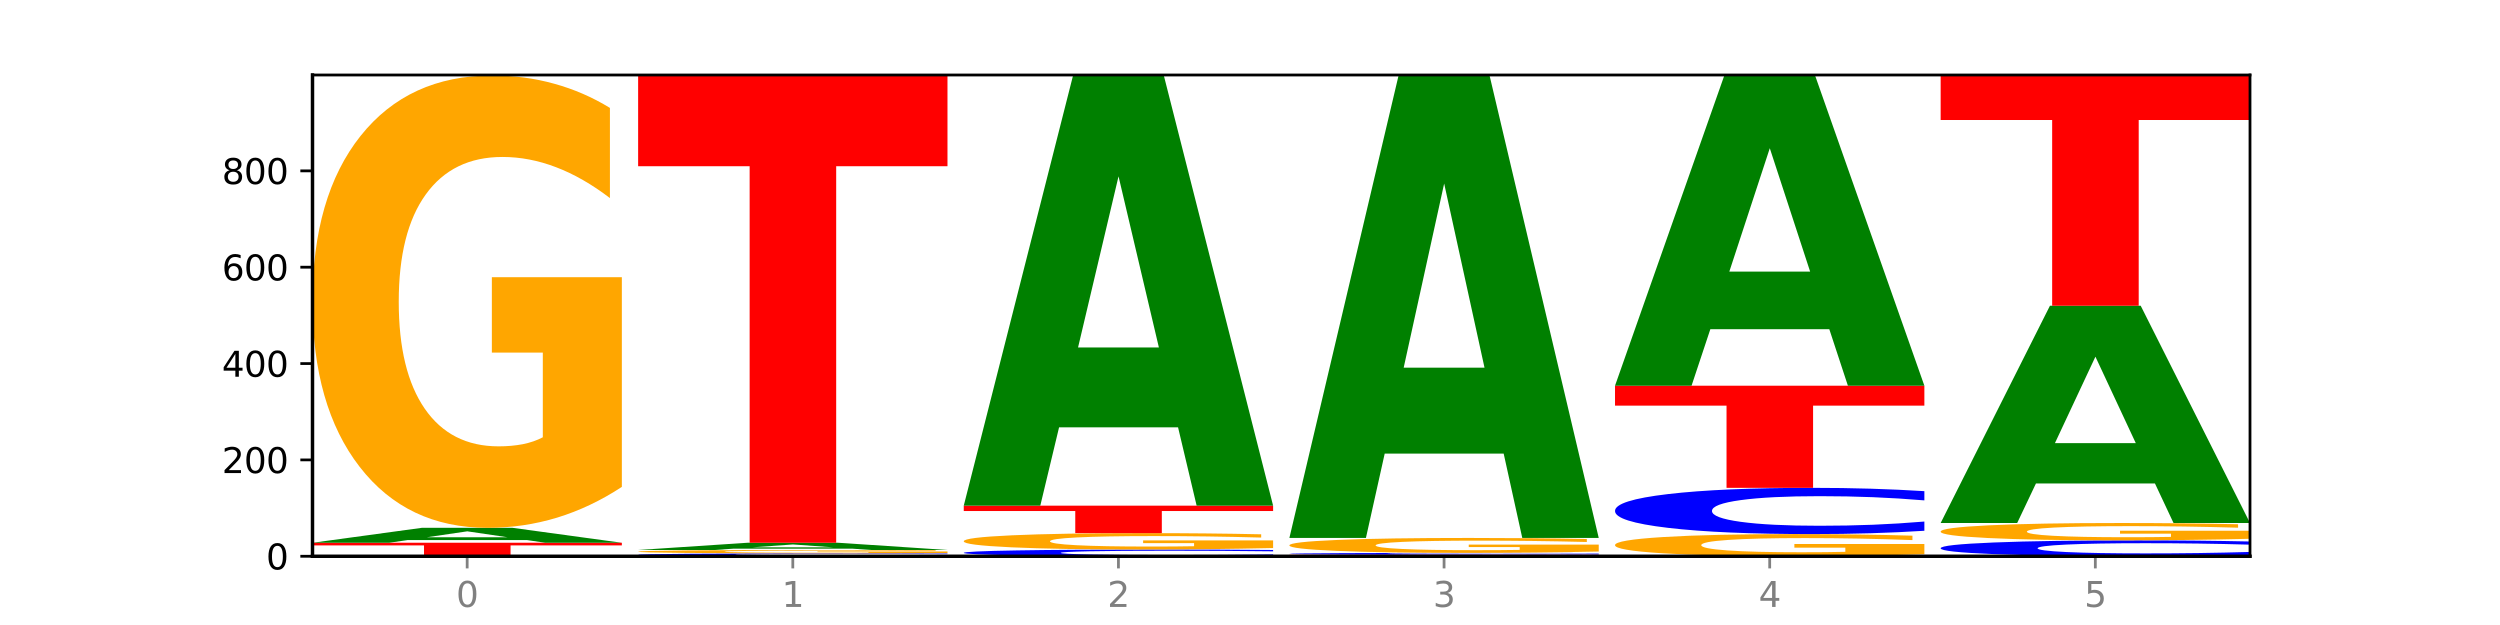
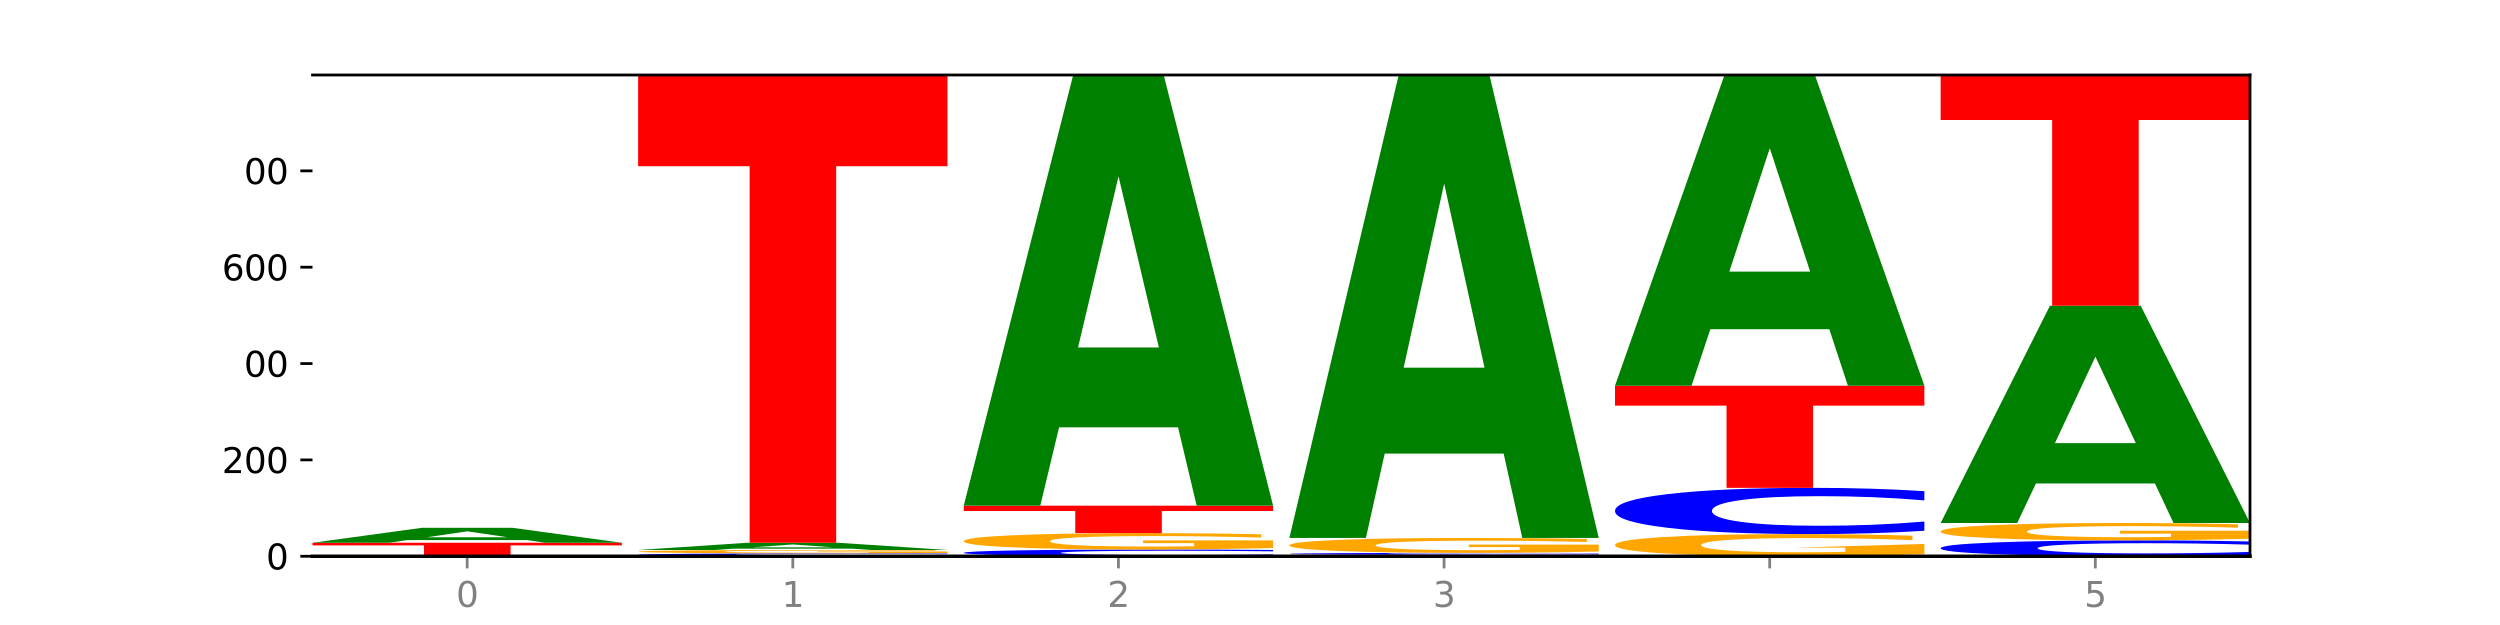
<svg xmlns="http://www.w3.org/2000/svg" xmlns:xlink="http://www.w3.org/1999/xlink" width="720pt" height="180pt" viewBox="0 0 720 180" version="1.1">
  <defs>
    <style type="text/css">*{stroke-linejoin: round; stroke-linecap: butt}</style>
  </defs>
  <g id="figure_1">
    <g id="patch_1">
      <path d="M 0 180  L 720 180  L 720 0  L 0 0  z " style="fill: #ffffff" />
    </g>
    <g id="axes_1">
      <g id="patch_2">
        <path d="M 90 160.2  L 648 160.2  L 648 21.6  L 90 21.6  z " style="fill: #ffffff" />
      </g>
      <g id="line2d_1">
        <path d="M 90 160.2  L 648 160.2  " clip-path="url(#pd025e73b8d)" style="fill: none; stroke: #000000; stroke-width: 0.5; stroke-linecap: square" />
      </g>
      <g id="patch_3">
        <path d="M 90 156.315  L 179.092 156.315  L 179.092 157.073  L 147.04 157.073  L 147.04 160.2  L 122.115 160.2  L 122.115 157.073  L 90 157.073  L 90 156.315  z " clip-path="url(#pd025e73b8d)" style="fill: #ff0000" />
      </g>
      <g id="patch_4">
        <path d="M 151.714 155.532  L 117.451 155.532  L 112.041 156.315  L 90 156.315  L 121.477 152.014  L 147.616 152.014  L 179.092 156.315  L 157.07 156.315  L 151.714 155.532  z M 122.916 154.734  L 146.195 154.734  L 134.574 153.023  L 122.916 154.734  z " clip-path="url(#pd025e73b8d)" style="fill: #008000" />
      </g>
      <g id="patch_5">
-         <path d="M 179.092 140.227  Q 170.107 146.121 160.443 149.081  Q 150.779 152.014 140.476 152.014  Q 117.195 152.014 103.597 134.469  Q 90 116.923 90 86.917  Q 90 56.561 103.837 39.15  Q 117.694 21.739 141.794 21.739  Q 151.079 21.739 159.585 24.107  Q 168.111 26.448 175.658 31.077  L 175.658 57.046  Q 167.871 51.099 160.164 48.165  Q 152.457 45.205 144.709 45.205  Q 130.373 45.205 122.606 56.023  Q 114.839 66.814 114.839 86.917  Q 114.839 106.831 122.326 117.703  Q 129.814 128.548 143.591 128.548  Q 147.345 128.548 150.56 127.929  Q 153.774 127.283 156.33 125.938  L 156.33 101.556  L 141.654 101.556  L 141.654 79.839  L 179.092 79.839  L 179.092 140.227  z " clip-path="url(#pd025e73b8d)" style="fill: #ffa600" />
-       </g>
+         </g>
      <g id="patch_6">
        <path d="M 272.874 160.14  Q 265.422 160.17 257.363 160.185  Q 249.305 160.2 240.528 160.2  Q 214.354 160.2 199.068 160.088  Q 183.782 159.976 183.782 159.784  Q 183.782 159.592 199.068 159.48  Q 214.354 159.368 240.528 159.368  Q 249.305 159.368 257.363 159.383  Q 265.422 159.398 272.874 159.427  L 272.874 159.593  Q 265.354 159.554 258.059 159.536  Q 250.764 159.518 242.705 159.518  Q 228.249 159.518 219.966 159.589  Q 211.706 159.659 211.706 159.784  Q 211.706 159.908 219.966 159.979  Q 228.249 160.05 242.705 160.05  Q 250.764 160.05 258.059 160.032  Q 265.354 160.013 272.874 159.974  L 272.874 160.14  z " clip-path="url(#pd025e73b8d)" style="fill: #0000ff" />
      </g>
      <g id="patch_7">
        <path d="M 272.874 159.28  Q 263.889 159.324 254.225 159.346  Q 244.561 159.368 234.258 159.368  Q 210.976 159.368 197.379 159.237  Q 183.782 159.106 183.782 158.882  Q 183.782 158.656 197.619 158.526  Q 211.476 158.396 235.576 158.396  Q 244.86 158.396 253.366 158.414  Q 261.892 158.432 269.44 158.466  L 269.44 158.66  Q 261.653 158.615 253.945 158.593  Q 246.238 158.571 238.491 158.571  Q 224.155 158.571 216.388 158.652  Q 208.62 158.732 208.62 158.882  Q 208.62 159.031 216.108 159.112  Q 223.596 159.193 237.373 159.193  Q 241.127 159.193 244.341 159.188  Q 247.556 159.183 250.112 159.173  L 250.112 158.991  L 235.436 158.991  L 235.436 158.83  L 272.874 158.83  L 272.874 159.28  z " clip-path="url(#pd025e73b8d)" style="fill: #ffa600" />
      </g>
      <g id="patch_8">
        <path d="M 245.496 158.017  L 211.232 158.017  L 205.822 158.396  L 183.782 158.396  L 215.258 156.315  L 241.397 156.315  L 272.874 158.396  L 250.851 158.396  L 245.496 158.017  z M 216.697 157.631  L 239.977 157.631  L 228.355 156.803  L 216.697 157.631  z " clip-path="url(#pd025e73b8d)" style="fill: #008000" />
      </g>
      <g id="patch_9">
        <path d="M 183.782 21.6  L 272.874 21.6  L 272.874 47.873  L 240.821 47.873  L 240.821 156.315  L 215.896 156.315  L 215.896 47.873  L 183.782 47.873  L 183.782 21.6  z " clip-path="url(#pd025e73b8d)" style="fill: #ff0000" />
      </g>
      <g id="patch_10">
        <path d="M 366.655 160.061  Q 359.203 160.13 351.145 160.165  Q 343.086 160.2 334.309 160.2  Q 308.136 160.2 292.849 159.938  Q 277.563 159.677 277.563 159.229  Q 277.563 158.78 292.849 158.519  Q 308.136 158.258 334.309 158.258  Q 343.086 158.258 351.145 158.293  Q 359.203 158.328 366.655 158.397  L 366.655 158.784  Q 359.136 158.693 351.84 158.65  Q 344.545 158.608 336.487 158.608  Q 322.031 158.608 313.748 158.773  Q 305.487 158.939 305.487 159.229  Q 305.487 159.519 313.748 159.685  Q 322.031 159.85 336.487 159.85  Q 344.545 159.85 351.84 159.808  Q 359.136 159.765 366.655 159.673  L 366.655 160.061  z " clip-path="url(#pd025e73b8d)" style="fill: #0000ff" />
      </g>
      <g id="patch_11">
        <path d="M 366.655 157.831  Q 357.67 158.044 348.006 158.151  Q 338.342 158.258 328.039 158.258  Q 304.758 158.258 291.161 157.622  Q 277.563 156.987 277.563 155.901  Q 277.563 154.801 291.4 154.171  Q 305.257 153.541 329.357 153.541  Q 338.642 153.541 347.148 153.626  Q 355.674 153.711 363.221 153.879  L 363.221 154.819  Q 355.434 154.604 347.727 154.497  Q 340.02 154.39 332.272 154.39  Q 317.936 154.39 310.169 154.782  Q 302.402 155.173 302.402 155.901  Q 302.402 156.622 309.889 157.015  Q 317.377 157.408 331.154 157.408  Q 334.908 157.408 338.123 157.386  Q 341.337 157.362 343.893 157.313  L 343.893 156.431  L 329.217 156.431  L 329.217 155.644  L 366.655 155.644  L 366.655 157.831  z " clip-path="url(#pd025e73b8d)" style="fill: #ffa600" />
      </g>
      <g id="patch_12">
        <path d="M 277.563 145.632  L 366.655 145.632  L 366.655 147.175  L 334.603 147.175  L 334.603 153.541  L 309.678 153.541  L 309.678 147.175  L 277.563 147.175  L 277.563 145.632  z " clip-path="url(#pd025e73b8d)" style="fill: #ff0000" />
      </g>
      <g id="patch_13">
        <path d="M 339.277 123.063  L 305.014 123.063  L 299.604 145.632  L 277.563 145.632  L 309.04 21.739  L 335.179 21.739  L 366.655 145.632  L 344.633 145.632  L 339.277 123.063  z M 310.479 100.068  L 333.758 100.068  L 322.137 50.787  L 310.479 100.068  z " clip-path="url(#pd025e73b8d)" style="fill: #008000" />
      </g>
      <g id="patch_14">
        <path d="M 371.345 159.784  L 460.437 159.784  L 460.437 159.865  L 428.384 159.865  L 428.384 160.2  L 403.459 160.2  L 403.459 159.865  L 371.345 159.865  L 371.345 159.784  z " clip-path="url(#pd025e73b8d)" style="fill: #ff0000" />
      </g>
      <g id="patch_15">
        <path d="M 460.437 159.744  Q 452.985 159.764 444.926 159.774  Q 436.868 159.784 428.091 159.784  Q 401.917 159.784 386.631 159.709  Q 371.345 159.634 371.345 159.506  Q 371.345 159.378 386.631 159.304  Q 401.917 159.229 428.091 159.229  Q 436.868 159.229 444.926 159.239  Q 452.985 159.249 460.437 159.269  L 460.437 159.379  Q 452.917 159.353 445.622 159.341  Q 438.327 159.329 430.268 159.329  Q 415.812 159.329 407.529 159.376  Q 399.269 159.423 399.269 159.506  Q 399.269 159.589 407.529 159.637  Q 415.812 159.684 430.268 159.684  Q 438.327 159.684 445.622 159.672  Q 452.917 159.659 460.437 159.633  L 460.437 159.744  z " clip-path="url(#pd025e73b8d)" style="fill: #0000ff" />
      </g>
      <g id="patch_16">
        <path d="M 460.437 158.84  Q 451.452 159.034 441.788 159.132  Q 432.124 159.229 421.821 159.229  Q 398.539 159.229 384.942 158.65  Q 371.345 158.07 371.345 157.08  Q 371.345 156.078 385.182 155.503  Q 399.039 154.928 423.139 154.928  Q 432.423 154.928 440.929 155.006  Q 449.455 155.083 457.003 155.236  L 457.003 156.094  Q 449.216 155.897 441.508 155.8  Q 433.801 155.703 426.054 155.703  Q 411.718 155.703 403.951 156.06  Q 396.183 156.416 396.183 157.08  Q 396.183 157.737 403.671 158.096  Q 411.159 158.454 424.936 158.454  Q 428.69 158.454 431.904 158.434  Q 435.119 158.412 437.675 158.368  L 437.675 157.563  L 422.999 157.563  L 422.999 156.846  L 460.437 156.846  L 460.437 158.84  z " clip-path="url(#pd025e73b8d)" style="fill: #ffa600" />
      </g>
      <g id="patch_17">
        <path d="M 433.059 130.64  L 398.795 130.64  L 393.385 154.928  L 371.345 154.928  L 402.821 21.6  L 428.96 21.6  L 460.437 154.928  L 438.414 154.928  L 433.059 130.64  z M 404.26 105.894  L 427.54 105.894  L 415.918 52.86  L 404.26 105.894  z " clip-path="url(#pd025e73b8d)" style="fill: #008000" />
      </g>
      <g id="patch_18">
-         <path d="M 554.218 159.623  Q 545.233 159.911 535.569 160.056  Q 525.905 160.2 515.602 160.2  Q 492.321 160.2 478.724 159.34  Q 465.126 158.481 465.126 157.011  Q 465.126 155.524 478.963 154.671  Q 492.82 153.818 516.92 153.818  Q 526.205 153.818 534.711 153.934  Q 543.237 154.049 550.784 154.275  L 550.784 155.548  Q 542.997 155.256 535.29 155.113  Q 527.583 154.968 519.835 154.968  Q 505.499 154.968 497.732 155.498  Q 489.965 156.026 489.965 157.011  Q 489.965 157.987 497.453 158.519  Q 504.94 159.05 518.717 159.05  Q 522.471 159.05 525.686 159.02  Q 528.9 158.988 531.456 158.923  L 531.456 157.728  L 516.78 157.728  L 516.78 156.664  L 554.218 156.664  L 554.218 159.623  z " clip-path="url(#pd025e73b8d)" style="fill: #ffa600" />
+         <path d="M 554.218 159.623  Q 545.233 159.911 535.569 160.056  Q 525.905 160.2 515.602 160.2  Q 492.321 160.2 478.724 159.34  Q 465.126 158.481 465.126 157.011  Q 465.126 155.524 478.963 154.671  Q 492.82 153.818 516.92 153.818  Q 526.205 153.818 534.711 153.934  Q 543.237 154.049 550.784 154.275  L 550.784 155.548  Q 542.997 155.256 535.29 155.113  Q 527.583 154.968 519.835 154.968  Q 505.499 154.968 497.732 155.498  Q 489.965 156.026 489.965 157.011  Q 489.965 157.987 497.453 158.519  Q 504.94 159.05 518.717 159.05  Q 522.471 159.05 525.686 159.02  Q 528.9 158.988 531.456 158.923  L 531.456 157.728  L 516.78 157.728  L 554.218 156.664  L 554.218 159.623  z " clip-path="url(#pd025e73b8d)" style="fill: #ffa600" />
      </g>
      <g id="patch_19">
        <path d="M 554.218 152.863  Q 546.766 153.337 538.708 153.576  Q 530.649 153.818 521.872 153.818  Q 495.699 153.818 480.413 152.024  Q 465.126 150.23 465.126 147.163  Q 465.126 144.084 480.413 142.293  Q 495.699 140.499 521.872 140.499  Q 530.649 140.499 538.708 140.741  Q 546.766 140.981 554.218 141.454  L 554.218 144.109  Q 546.699 143.481 539.403 143.19  Q 532.108 142.898 524.05 142.898  Q 509.594 142.898 501.311 144.034  Q 493.05 145.168 493.05 147.163  Q 493.05 149.149 501.311 150.285  Q 509.594 151.419 524.05 151.419  Q 532.108 151.419 539.403 151.127  Q 546.699 150.833 554.218 150.206  L 554.218 152.863  z " clip-path="url(#pd025e73b8d)" style="fill: #0000ff" />
      </g>
      <g id="patch_20">
        <path d="M 465.126 111.086  L 554.218 111.086  L 554.218 116.823  L 522.166 116.823  L 522.166 140.499  L 497.241 140.499  L 497.241 116.823  L 465.126 116.823  L 465.126 111.086  z " clip-path="url(#pd025e73b8d)" style="fill: #ff0000" />
      </g>
      <g id="patch_21">
        <path d="M 526.84 94.81  L 492.577 94.81  L 487.167 111.086  L 465.126 111.086  L 496.603 21.739  L 522.742 21.739  L 554.218 111.086  L 532.196 111.086  L 526.84 94.81  z M 498.042 78.227  L 521.321 78.227  L 509.7 42.687  L 498.042 78.227  z " clip-path="url(#pd025e73b8d)" style="fill: #008000" />
      </g>
      <g id="patch_22">
        <path d="M 648 159.872  Q 640.548 160.034 632.489 160.117  Q 624.431 160.2 615.654 160.2  Q 589.48 160.2 574.194 159.583  Q 558.908 158.967 558.908 157.912  Q 558.908 156.854 574.194 156.238  Q 589.48 155.622 615.654 155.622  Q 624.431 155.622 632.489 155.705  Q 640.548 155.787 648 155.95  L 648 156.862  Q 640.48 156.647 633.185 156.547  Q 625.89 156.446 617.831 156.446  Q 603.375 156.446 595.092 156.837  Q 586.832 157.227 586.832 157.912  Q 586.832 158.595 595.092 158.986  Q 603.375 159.375 617.831 159.375  Q 625.89 159.375 633.185 159.275  Q 640.48 159.174 648 158.958  L 648 159.872  z " clip-path="url(#pd025e73b8d)" style="fill: #0000ff" />
      </g>
      <g id="patch_23">
        <path d="M 648 155.17  Q 639.015 155.396 629.351 155.509  Q 619.687 155.622 609.384 155.622  Q 586.103 155.622 572.505 154.949  Q 558.908 154.276 558.908 153.126  Q 558.908 151.962 572.745 151.295  Q 586.602 150.627 610.702 150.627  Q 619.986 150.627 628.492 150.718  Q 637.018 150.808 644.566 150.985  L 644.566 151.981  Q 636.779 151.753 629.071 151.64  Q 621.364 151.527 613.617 151.527  Q 599.281 151.527 591.514 151.941  Q 583.746 152.355 583.746 153.126  Q 583.746 153.889 591.234 154.306  Q 598.722 154.722 612.499 154.722  Q 616.253 154.722 619.467 154.698  Q 622.682 154.673 625.238 154.622  L 625.238 153.687  L 610.562 153.687  L 610.562 152.855  L 648 152.855  L 648 155.17  z " clip-path="url(#pd025e73b8d)" style="fill: #ffa600" />
      </g>
      <g id="patch_24">
        <path d="M 620.622 139.229  L 586.358 139.229  L 580.948 150.627  L 558.908 150.627  L 590.384 88.056  L 616.523 88.056  L 648 150.627  L 625.977 150.627  L 620.622 139.229  z M 591.823 127.615  L 615.103 127.615  L 603.481 102.726  L 591.823 127.615  z " clip-path="url(#pd025e73b8d)" style="fill: #008000" />
      </g>
      <g id="patch_25">
        <path d="M 558.908 21.6  L 648 21.6  L 648 34.561  L 615.947 34.561  L 615.947 88.056  L 591.022 88.056  L 591.022 34.561  L 558.908 34.561  L 558.908 21.6  z " clip-path="url(#pd025e73b8d)" style="fill: #ff0000" />
      </g>
      <g id="matplotlib.axis_1">
        <g id="xtick_1">
          <g id="line2d_2">
            <defs>
              <path id="m6e578ecc95" d="M 0 0  L 0 3.5  " style="stroke: #808080; stroke-width: 0.8" />
            </defs>
            <g>
              <use xlink:href="#m6e578ecc95" x="134.546" y="160.2" style="fill: #808080; stroke: #808080; stroke-width: 0.8" />
            </g>
          </g>
          <g id="text_1">
            <g style="fill: #808080" transform="translate(131.365 174.798) scale(0.1 -0.1)">
              <defs>
                <path id="DejaVuSans-30" d="M 2034 4250  Q 1547 4250 1301 3770  Q 1056 3291 1056 2328  Q 1056 1369 1301 889  Q 1547 409 2034 409  Q 2525 409 2770 889  Q 3016 1369 3016 2328  Q 3016 3291 2770 3770  Q 2525 4250 2034 4250  z M 2034 4750  Q 2819 4750 3233 4129  Q 3647 3509 3647 2328  Q 3647 1150 3233 529  Q 2819 -91 2034 -91  Q 1250 -91 836 529  Q 422 1150 422 2328  Q 422 3509 836 4129  Q 1250 4750 2034 4750  z " transform="scale(0.016)" />
              </defs>
              <use xlink:href="#DejaVuSans-30" />
            </g>
          </g>
        </g>
        <g id="xtick_2">
          <g id="line2d_3">
            <g>
              <use xlink:href="#m6e578ecc95" x="228.328" y="160.2" style="fill: #808080; stroke: #808080; stroke-width: 0.8" />
            </g>
          </g>
          <g id="text_2">
            <g style="fill: #808080" transform="translate(225.146 174.798) scale(0.1 -0.1)">
              <defs>
                <path id="DejaVuSans-31" d="M 794 531  L 1825 531  L 1825 4091  L 703 3866  L 703 4441  L 1819 4666  L 2450 4666  L 2450 531  L 3481 531  L 3481 0  L 794 0  L 794 531  z " transform="scale(0.016)" />
              </defs>
              <use xlink:href="#DejaVuSans-31" />
            </g>
          </g>
        </g>
        <g id="xtick_3">
          <g id="line2d_4">
            <g>
              <use xlink:href="#m6e578ecc95" x="322.109" y="160.2" style="fill: #808080; stroke: #808080; stroke-width: 0.8" />
            </g>
          </g>
          <g id="text_3">
            <g style="fill: #808080" transform="translate(318.928 174.798) scale(0.1 -0.1)">
              <defs>
                <path id="DejaVuSans-32" d="M 1228 531  L 3431 531  L 3431 0  L 469 0  L 469 531  Q 828 903 1448 1529  Q 2069 2156 2228 2338  Q 2531 2678 2651 2914  Q 2772 3150 2772 3378  Q 2772 3750 2511 3984  Q 2250 4219 1831 4219  Q 1534 4219 1204 4116  Q 875 4013 500 3803  L 500 4441  Q 881 4594 1212 4672  Q 1544 4750 1819 4750  Q 2544 4750 2975 4387  Q 3406 4025 3406 3419  Q 3406 3131 3298 2873  Q 3191 2616 2906 2266  Q 2828 2175 2409 1742  Q 1991 1309 1228 531  z " transform="scale(0.016)" />
              </defs>
              <use xlink:href="#DejaVuSans-32" />
            </g>
          </g>
        </g>
        <g id="xtick_4">
          <g id="line2d_5">
            <g>
              <use xlink:href="#m6e578ecc95" x="415.891" y="160.2" style="fill: #808080; stroke: #808080; stroke-width: 0.8" />
            </g>
          </g>
          <g id="text_4">
            <g style="fill: #808080" transform="translate(412.71 174.798) scale(0.1 -0.1)">
              <defs>
                <path id="DejaVuSans-33" d="M 2597 2516  Q 3050 2419 3304 2112  Q 3559 1806 3559 1356  Q 3559 666 3084 287  Q 2609 -91 1734 -91  Q 1441 -91 1130 -33  Q 819 25 488 141  L 488 750  Q 750 597 1062 519  Q 1375 441 1716 441  Q 2309 441 2620 675  Q 2931 909 2931 1356  Q 2931 1769 2642 2001  Q 2353 2234 1838 2234  L 1294 2234  L 1294 2753  L 1863 2753  Q 2328 2753 2575 2939  Q 2822 3125 2822 3475  Q 2822 3834 2567 4026  Q 2313 4219 1838 4219  Q 1578 4219 1281 4162  Q 984 4106 628 3988  L 628 4550  Q 988 4650 1302 4700  Q 1616 4750 1894 4750  Q 2613 4750 3031 4423  Q 3450 4097 3450 3541  Q 3450 3153 3228 2886  Q 3006 2619 2597 2516  z " transform="scale(0.016)" />
              </defs>
              <use xlink:href="#DejaVuSans-33" />
            </g>
          </g>
        </g>
        <g id="xtick_5">
          <g id="line2d_6">
            <g>
              <use xlink:href="#m6e578ecc95" x="509.672" y="160.2" style="fill: #808080; stroke: #808080; stroke-width: 0.8" />
            </g>
          </g>
          <g id="text_5">
            <g style="fill: #808080" transform="translate(506.491 174.798) scale(0.1 -0.1)">
              <defs>
-                 <path id="DejaVuSans-34" d="M 2419 4116  L 825 1625  L 2419 1625  L 2419 4116  z M 2253 4666  L 3047 4666  L 3047 1625  L 3713 1625  L 3713 1100  L 3047 1100  L 3047 0  L 2419 0  L 2419 1100  L 313 1100  L 313 1709  L 2253 4666  z " transform="scale(0.016)" />
-               </defs>
+                 </defs>
              <use xlink:href="#DejaVuSans-34" />
            </g>
          </g>
        </g>
        <g id="xtick_6">
          <g id="line2d_7">
            <g>
              <use xlink:href="#m6e578ecc95" x="603.454" y="160.2" style="fill: #808080; stroke: #808080; stroke-width: 0.8" />
            </g>
          </g>
          <g id="text_6">
            <g style="fill: #808080" transform="translate(600.273 174.798) scale(0.1 -0.1)">
              <defs>
                <path id="DejaVuSans-35" d="M 691 4666  L 3169 4666  L 3169 4134  L 1269 4134  L 1269 2991  Q 1406 3038 1543 3061  Q 1681 3084 1819 3084  Q 2600 3084 3056 2656  Q 3513 2228 3513 1497  Q 3513 744 3044 326  Q 2575 -91 1722 -91  Q 1428 -91 1123 -41  Q 819 9 494 109  L 494 744  Q 775 591 1075 516  Q 1375 441 1709 441  Q 2250 441 2565 725  Q 2881 1009 2881 1497  Q 2881 1984 2565 2268  Q 2250 2553 1709 2553  Q 1456 2553 1204 2497  Q 953 2441 691 2322  L 691 4666  z " transform="scale(0.016)" />
              </defs>
              <use xlink:href="#DejaVuSans-35" />
            </g>
          </g>
        </g>
      </g>
      <g id="matplotlib.axis_2">
        <g id="ytick_1">
          <g id="line2d_8">
            <defs>
              <path id="m6c88fa3676" d="M 0 0  L -3.5 0  " style="stroke: #000000; stroke-width: 0.8" />
            </defs>
            <g>
              <use xlink:href="#m6c88fa3676" x="90" y="160.2" style="stroke: #000000; stroke-width: 0.8" />
            </g>
          </g>
          <g id="text_7">
            <g transform="translate(76.638 163.999) scale(0.1 -0.1)">
              <use xlink:href="#DejaVuSans-30" />
            </g>
          </g>
        </g>
        <g id="ytick_2">
          <g id="line2d_9">
            <g>
              <use xlink:href="#m6c88fa3676" x="90" y="132.452" style="stroke: #000000; stroke-width: 0.8" />
            </g>
          </g>
          <g id="text_8">
            <g transform="translate(63.913 136.251) scale(0.1 -0.1)">
              <use xlink:href="#DejaVuSans-32" />
              <use xlink:href="#DejaVuSans-30" x="63.623" />
              <use xlink:href="#DejaVuSans-30" x="127.246" />
            </g>
          </g>
        </g>
        <g id="ytick_3">
          <g id="line2d_10">
            <g>
              <use xlink:href="#m6c88fa3676" x="90" y="104.705" style="stroke: #000000; stroke-width: 0.8" />
            </g>
          </g>
          <g id="text_9">
            <g transform="translate(63.913 108.504) scale(0.1 -0.1)">
              <use xlink:href="#DejaVuSans-34" />
              <use xlink:href="#DejaVuSans-30" x="63.623" />
              <use xlink:href="#DejaVuSans-30" x="127.246" />
            </g>
          </g>
        </g>
        <g id="ytick_4">
          <g id="line2d_11">
            <g>
              <use xlink:href="#m6c88fa3676" x="90" y="76.957" style="stroke: #000000; stroke-width: 0.8" />
            </g>
          </g>
          <g id="text_10">
            <g transform="translate(63.913 80.756) scale(0.1 -0.1)">
              <defs>
                <path id="DejaVuSans-36" d="M 2113 2584  Q 1688 2584 1439 2293  Q 1191 2003 1191 1497  Q 1191 994 1439 701  Q 1688 409 2113 409  Q 2538 409 2786 701  Q 3034 994 3034 1497  Q 3034 2003 2786 2293  Q 2538 2584 2113 2584  z M 3366 4563  L 3366 3988  Q 3128 4100 2886 4159  Q 2644 4219 2406 4219  Q 1781 4219 1451 3797  Q 1122 3375 1075 2522  Q 1259 2794 1537 2939  Q 1816 3084 2150 3084  Q 2853 3084 3261 2657  Q 3669 2231 3669 1497  Q 3669 778 3244 343  Q 2819 -91 2113 -91  Q 1303 -91 875 529  Q 447 1150 447 2328  Q 447 3434 972 4092  Q 1497 4750 2381 4750  Q 2619 4750 2861 4703  Q 3103 4656 3366 4563  z " transform="scale(0.016)" />
              </defs>
              <use xlink:href="#DejaVuSans-36" />
              <use xlink:href="#DejaVuSans-30" x="63.623" />
              <use xlink:href="#DejaVuSans-30" x="127.246" />
            </g>
          </g>
        </g>
        <g id="ytick_5">
          <g id="line2d_12">
            <g>
              <use xlink:href="#m6c88fa3676" x="90" y="49.209" style="stroke: #000000; stroke-width: 0.8" />
            </g>
          </g>
          <g id="text_11">
            <g transform="translate(63.913 53.008) scale(0.1 -0.1)">
              <defs>
-                 <path id="DejaVuSans-38" d="M 2034 2216  Q 1584 2216 1326 1975  Q 1069 1734 1069 1313  Q 1069 891 1326 650  Q 1584 409 2034 409  Q 2484 409 2743 651  Q 3003 894 3003 1313  Q 3003 1734 2745 1975  Q 2488 2216 2034 2216  z M 1403 2484  Q 997 2584 770 2862  Q 544 3141 544 3541  Q 544 4100 942 4425  Q 1341 4750 2034 4750  Q 2731 4750 3128 4425  Q 3525 4100 3525 3541  Q 3525 3141 3298 2862  Q 3072 2584 2669 2484  Q 3125 2378 3379 2068  Q 3634 1759 3634 1313  Q 3634 634 3220 271  Q 2806 -91 2034 -91  Q 1263 -91 848 271  Q 434 634 434 1313  Q 434 1759 690 2068  Q 947 2378 1403 2484  z M 1172 3481  Q 1172 3119 1398 2916  Q 1625 2713 2034 2713  Q 2441 2713 2670 2916  Q 2900 3119 2900 3481  Q 2900 3844 2670 4047  Q 2441 4250 2034 4250  Q 1625 4250 1398 4047  Q 1172 3844 1172 3481  z " transform="scale(0.016)" />
-               </defs>
+                 </defs>
              <use xlink:href="#DejaVuSans-38" />
              <use xlink:href="#DejaVuSans-30" x="63.623" />
              <use xlink:href="#DejaVuSans-30" x="127.246" />
            </g>
          </g>
        </g>
      </g>
      <g id="patch_26">
-         <path d="M 90 160.2  L 90 21.6  " style="fill: none; stroke: #000000; stroke-linejoin: miter; stroke-linecap: square" />
-       </g>
+         </g>
      <g id="patch_27">
        <path d="M 648 160.2  L 648 21.6  " style="fill: none; stroke: #000000; stroke-width: 0.8; stroke-linejoin: miter; stroke-linecap: square" />
      </g>
      <g id="patch_28">
        <path d="M 90 160.2  L 648 160.2  " style="fill: none; stroke: #000000; stroke-linejoin: miter; stroke-linecap: square" />
      </g>
      <g id="patch_29">
        <path d="M 90 21.6  L 648 21.6  " style="fill: none; stroke: #000000; stroke-width: 0.8; stroke-linejoin: miter; stroke-linecap: square" />
      </g>
    </g>
  </g>
  <defs>
    <clipPath id="pd025e73b8d">
      <rect x="90" y="21.6" width="558" height="138.6" />
    </clipPath>
  </defs>
</svg>